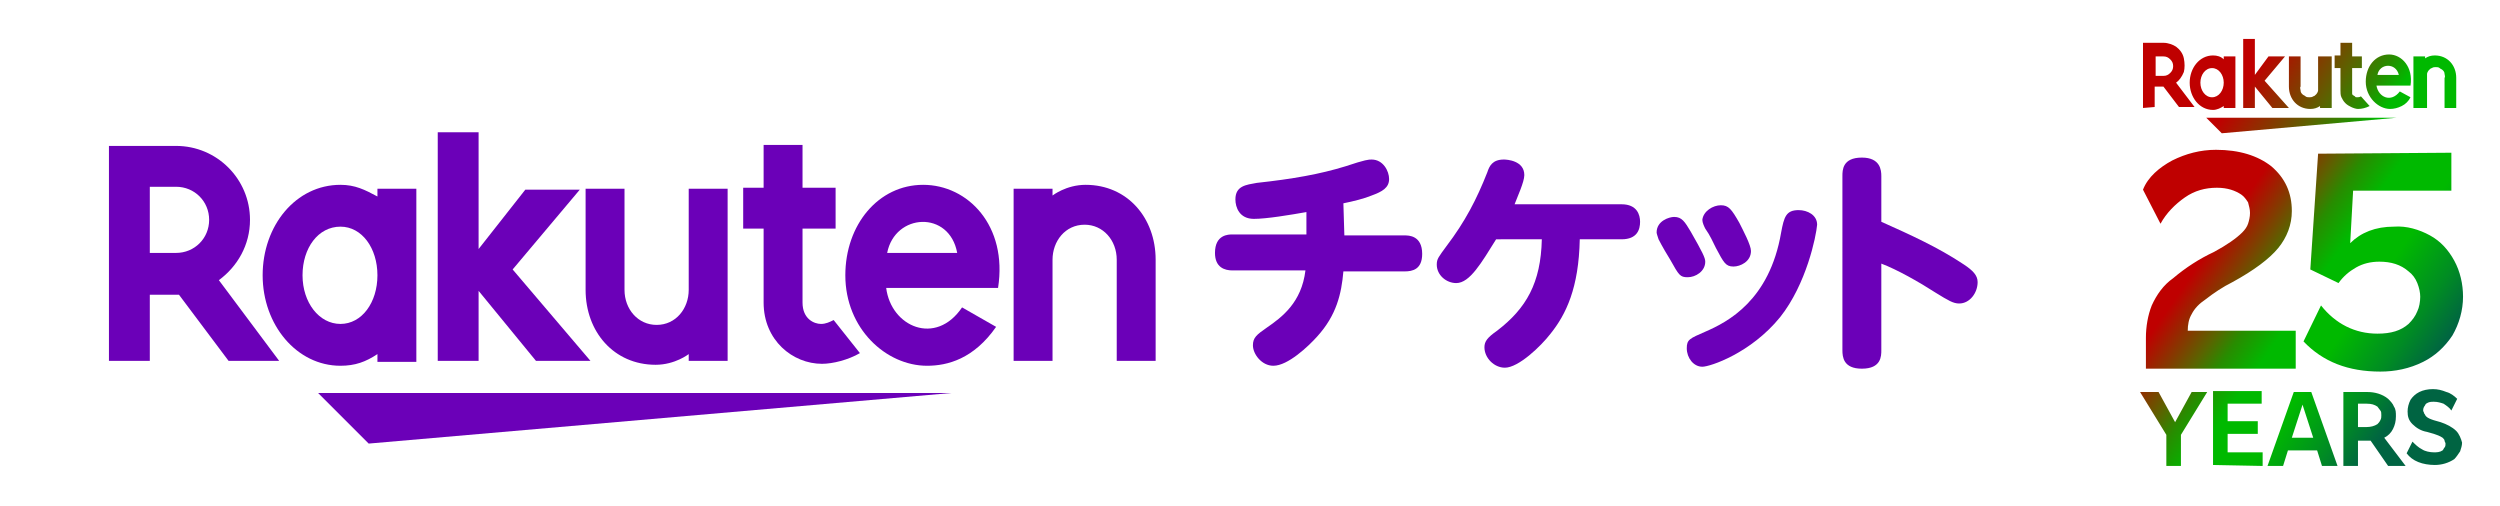
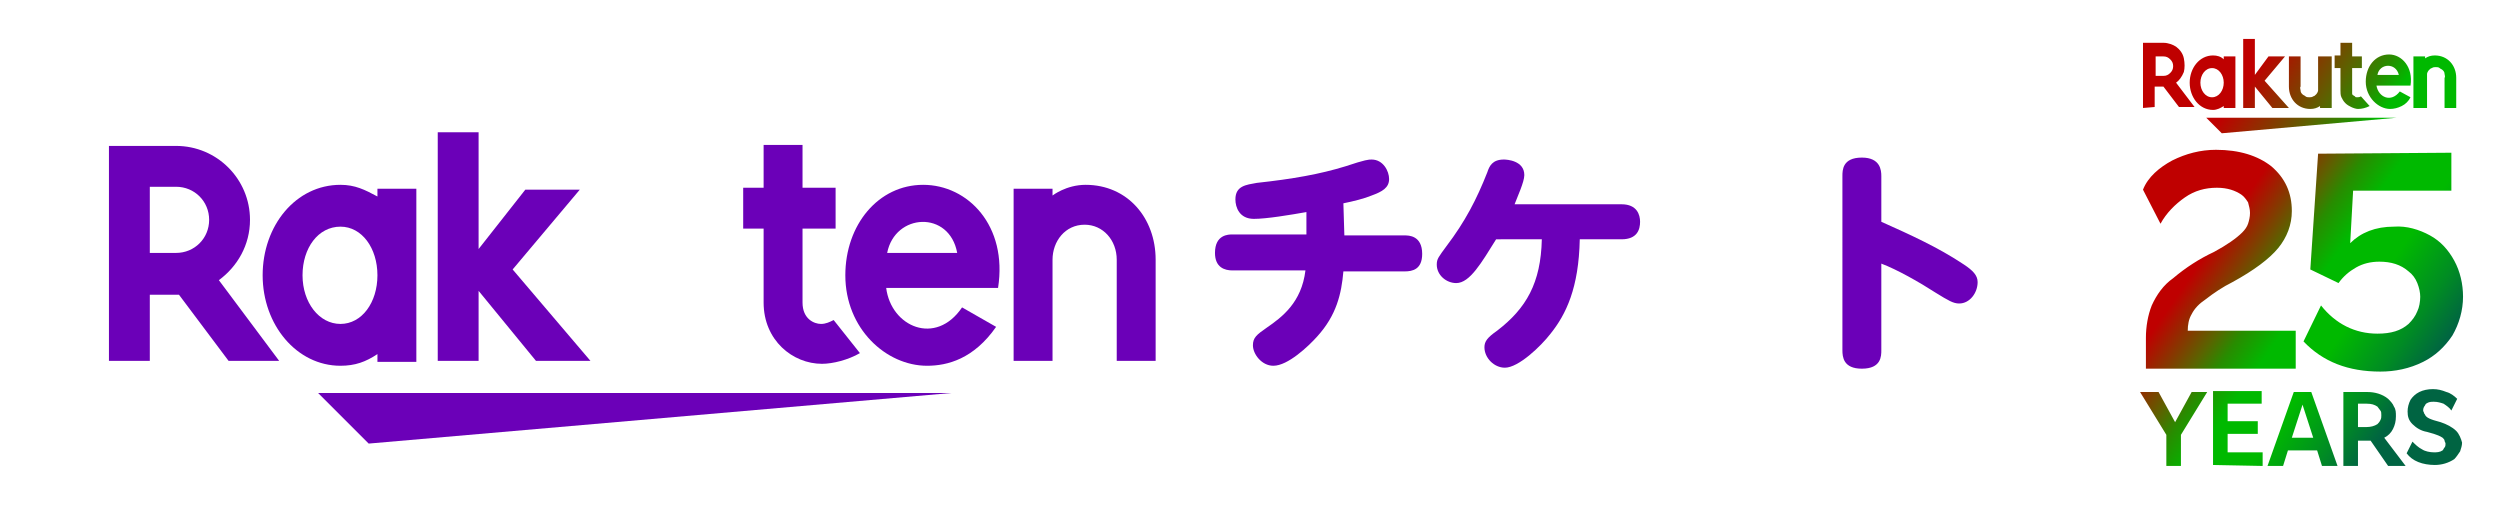
<svg xmlns="http://www.w3.org/2000/svg" version="1.1" id="レイヤー_1" x="0px" y="0px" viewBox="0 0 257 52" style="enable-background:new 0 0 257 52;" xml:space="preserve">
  <style type="text/css">
	.st0{fill:#6B00B8;}
	.st1{fill:url(#SVGID_1_);}
	.st2{fill:url(#SVGID_00000089544509535872274370000002983582999282163386_);}
</style>
  <g>
    <path class="st0" d="M138.2,24.2h6.2c0.4,0,1.8,0,1.8,1.9c0,1.6-1,1.8-1.8,1.8h-6.3c-0.2,2.3-0.7,4.5-2.7,6.7c-0.9,1-3,3-4.5,3   c-1.2,0-2.1-1.2-2.1-2.1c0-0.8,0.4-1.1,1.4-1.8c1.6-1.1,3.6-2.6,4-5.9h-7.5c-0.8,0-1.8-0.3-1.8-1.8c0-1.9,1.4-1.9,1.8-1.9h7.6v-2.3   c-1.7,0.3-4.1,0.7-5.4,0.7c-1.5,0-1.9-1.2-1.9-2c0-1.4,1.1-1.5,2.2-1.7c3.7-0.4,6.5-0.9,9.1-1.7c2.1-0.7,2.4-0.7,2.7-0.7   c1.2,0,1.8,1.2,1.8,2c0,0.9-0.7,1.3-1.8,1.7c-0.7,0.3-1.9,0.6-2.9,0.8L138.2,24.2L138.2,24.2z" />
    <path class="st0" d="M153.8,24.6c-1.5,2.4-2.7,4.5-4.1,4.5c-1,0-2-0.8-2-1.9c0-0.6,0.2-0.8,1-1.9c1.9-2.5,3.1-4.8,4.2-7.6   c0.2-0.6,0.5-1.3,1.7-1.3c0.3,0,2.1,0.1,2.1,1.6c0,0.7-0.7,2.2-1,3h11c1.6,0,1.9,1.1,1.9,1.8c0,0.8-0.3,1.8-1.9,1.8h-4.3   c-0.1,5-1.4,7.7-3,9.7c-1,1.3-3.3,3.5-4.7,3.5c-1.1,0-2.1-1-2.1-2.1c0-0.6,0.3-1,1.3-1.7c3-2.3,4.5-4.9,4.6-9.4H153.8z" />
-     <path class="st0" d="M172.1,22.3c0.8,0,1.1,0.5,1.7,1.5c1.2,2.1,1.5,2.7,1.5,3.1c0,1-1,1.6-1.8,1.6s-0.9-0.2-1.8-1.8   c-0.2-0.3-0.9-1.5-1.2-2.1c-0.1-0.3-0.2-0.6-0.2-0.7C170.3,22.7,171.6,22.3,172.1,22.3 M183,32.6c-3,3.7-7.2,5.1-8,5.1   c-0.9,0-1.6-0.9-1.6-1.9c0-0.9,0.3-1,1.9-1.7c2.3-1,6.6-3.2,7.8-10.2c0.3-1.6,0.5-2.3,1.8-2.3c0.9,0,1.9,0.5,1.9,1.5   C186.7,24.3,185.7,29.2,183,32.6 M176.9,21.1c0.8,0,1.1,0.4,1.9,1.8c0.4,0.8,1.2,2.3,1.2,2.9c0,1.1-1.1,1.6-1.8,1.6   c-0.8,0-1-0.4-1.8-1.9c-0.3-0.6-0.6-1.3-1.1-2c-0.1-0.2-0.3-0.6-0.3-0.9C175.1,21.7,176.1,21.1,176.9,21.1" />
    <path class="st0" d="M193.4,36c0,0.6,0,1.9-2,1.9c-1.9,0-2-1.2-2-1.9V18.1c0-0.6,0-1.9,2-1.9c1.9,0,2,1.3,2,1.9v4.7   c2.9,1.3,5.8,2.6,8.5,4.4c0.9,0.6,1.4,1.1,1.4,1.8c0,1.1-0.8,2.2-1.9,2.2c-0.6,0-1.1-0.3-2.4-1.1c-1.7-1.1-4-2.4-5.6-3V36z" />
    <polygon class="st0" points="97.8,40.4 32.7,40.4 37.9,45.6  " />
    <path class="st0" d="M38.8,19.4v0.8C37.5,19.5,36.5,19,35,19c-4.6,0-8,4.2-8,9.3s3.5,9.3,8,9.3c1.5,0,2.6-0.4,3.8-1.2v0.8h4V19.4   H38.8z M35,33.3c-2.2,0-3.9-2.2-3.9-5s1.6-5,3.9-5c2.2,0,3.8,2.2,3.8,5S37.2,33.3,35,33.3" />
-     <path class="st0" d="M70.8,19.4v10.4c0,1.9-1.3,3.6-3.3,3.6c-1.9,0-3.3-1.6-3.3-3.6V19.4h-4v10.4c0,4.3,2.9,7.7,7.2,7.7   c2,0,3.4-1.1,3.4-1.1v0.7h4V19.4H70.8z" />
    <path class="st0" d="M108.2,37.1V26.7c0-1.9,1.3-3.6,3.3-3.6c1.9,0,3.3,1.6,3.3,3.6v10.4h4V26.7c0-4.3-2.9-7.7-7.2-7.7   c-2,0-3.4,1.1-3.4,1.1v-0.7h-4v17.7H108.2z" />
    <path class="st0" d="M15.4,37.1v-6.8h3l5.1,6.8h5.2l-6.2-8.3c1.9-1.4,3.2-3.6,3.2-6.2c0-4.2-3.4-7.6-7.6-7.6h-6.9v22.1H15.4z    M15.4,19.2h2.7c1.9,0,3.4,1.5,3.4,3.4S20,26,18.1,26h-2.7C15.4,26,15.4,19.2,15.4,19.2z" />
    <path class="st0" d="M85.7,32.9c-0.4,0.2-0.8,0.4-1.3,0.4c-0.7,0-1.9-0.5-1.9-2.2v-7.6h3.4v-4.2h-3.4v-4.4h-4v4.4h-2.1v4.2h2.1v7.6   c0,3.9,3,6.3,6,6.3c1.1,0,2.7-0.4,3.9-1.1L85.7,32.9z" />
    <polygon class="st0" points="52.7,27.7 59.6,19.5 54,19.5 49.2,25.6 49.2,13.6 45,13.6 45,37.1 49.2,37.1 49.2,29.9 55.1,37.1    60.7,37.1  " />
    <path class="st0" d="M94.9,19c-4.6,0-8,4.1-8,9.3c0,5.5,4.2,9.3,8.4,9.3c2.1,0,4.8-0.7,7.1-4l-3.5-2c-2.7,4-7.3,2-7.8-2h11.5   C103.6,23.2,99.5,19,94.9,19 M98.4,26h-7.2C92,21.9,97.6,21.6,98.4,26" />
  </g>
  <g>
    <linearGradient id="SVGID_1_" gradientUnits="userSpaceOnUse" x1="219.873" y1="565.655" x2="254.764" y2="589.902" gradientTransform="matrix(1 0 0 1 0 -546)">
      <stop offset="0" style="stop-color:#BF0000" />
      <stop offset="0.22" style="stop-color:#BF0000" />
      <stop offset="0.3" style="stop-color:#823C00" />
      <stop offset="0.35" style="stop-color:#5A6400" />
      <stop offset="0.4" style="stop-color:#288C00" />
      <stop offset="0.48" style="stop-color:#00B900" />
      <stop offset="0.6" style="stop-color:#00B900" />
      <stop offset="0.73" style="stop-color:#008C23" />
      <stop offset="0.82" style="stop-color:#006442" />
    </linearGradient>
    <path class="st1" d="M223.3,16.5c1.4-0.7,2.9-1.1,4.5-1.1c2.4,0,4.3,0.6,5.7,1.7c1.4,1.2,2.1,2.7,2.1,4.6c0,1.4-0.5,2.7-1.4,3.8   c-0.9,1.1-2.5,2.3-4.7,3.5c-1,0.5-1.9,1.1-2.8,1.8c-0.6,0.4-1.1,0.9-1.4,1.5c-0.3,0.5-0.4,1.1-0.4,1.7H236v3.9h-15.4v-3.2   c0-1.1,0.2-2.3,0.6-3.3c0.5-1.1,1.2-2.1,2.2-2.8c1.3-1.1,2.7-2,4.2-2.7c1.3-0.7,2.3-1.4,2.9-2c0.3-0.3,0.5-0.6,0.6-0.9   s0.2-0.7,0.2-1.1s-0.1-0.7-0.2-1.1c-0.2-0.3-0.4-0.6-0.7-0.8c-0.6-0.4-1.4-0.7-2.5-0.7c-1.2,0-2.3,0.3-3.3,1s-1.9,1.6-2.5,2.7   l-1.8-3.5C220.8,18.2,222,17.2,223.3,16.5L223.3,16.5z M238.3,15.8l-0.8,11.9l2.9,1.4c0.5-0.7,1.1-1.2,1.8-1.6s1.5-0.6,2.4-0.6   c1.2,0,2.2,0.3,3,1c0.4,0.3,0.7,0.7,0.9,1.2s0.3,1,0.3,1.4c0,0.5-0.1,1.1-0.3,1.5c-0.2,0.5-0.5,0.9-0.9,1.3c-0.8,0.7-1.8,1-3.2,1   c-2.3,0-4.3-1-5.8-2.9l-1.8,3.7c2,2.1,4.6,3.1,7.9,3.1c1.5,0,3-0.3,4.4-1c1.2-0.6,2.2-1.5,3-2.7c0.7-1.2,1.1-2.6,1.1-4   c0-1.3-0.3-2.6-0.9-3.7c-0.6-1.1-1.4-2-2.5-2.6s-2.4-1-3.7-0.9c-1.9,0-3.4,0.6-4.5,1.7l0.3-5.4H252v-3.9L238.3,15.8z M224.2,47.9   v-3.2l2.7-4.4h-1.6l-1.7,3.1l-1.7-3.1H220l2.7,4.4v3.2H224.2z M232.6,47.9v-1.4H229v-1.9h3.1v-1.3H229v-1.8h3.5v-1.3h-5v7.6   L232.6,47.9z M234.7,47.9l0.5-1.6h3l0.5,1.6h1.6l-2.7-7.6h-1.8l-2.7,7.6H234.7z M236.7,41.6l1.1,3.4h-2.2L236.7,41.6z M242.4,47.9   v-2.6h0.9c0.1,0,0.2,0,0.4,0l1.8,2.6h1.8l-2.2-2.9c0.4-0.2,0.7-0.5,0.9-0.9s0.3-0.8,0.3-1.3c0-0.4,0-0.7-0.2-1   c-0.1-0.3-0.4-0.6-0.6-0.8c-0.6-0.5-1.4-0.7-2.1-0.7h-2.5v7.6L242.4,47.9z M244.4,41.8c0.1,0.1,0.2,0.3,0.3,0.4s0.1,0.3,0.1,0.5   s0,0.3-0.1,0.5s-0.2,0.3-0.3,0.4c-0.3,0.2-0.7,0.3-1.1,0.3h-0.9v-2.4h0.9C243.8,41.5,244.1,41.6,244.4,41.8L244.4,41.8z    M252.5,44.3c-0.4-0.4-1-0.7-1.6-0.9l-0.7-0.2c-0.3-0.1-0.6-0.2-0.8-0.4c-0.1-0.1-0.1-0.2-0.2-0.3c0-0.1-0.1-0.2-0.1-0.3   s0-0.2,0.1-0.4c0.1-0.1,0.1-0.2,0.2-0.3c0.3-0.2,0.5-0.2,0.8-0.2c0.4,0,0.7,0.1,1,0.2c0.3,0.2,0.6,0.4,0.8,0.7l0.6-1.2   c-0.3-0.3-0.7-0.6-1.1-0.7c-0.5-0.2-0.9-0.3-1.4-0.3s-1,0.1-1.4,0.3s-0.7,0.5-0.9,0.8c-0.2,0.4-0.3,0.8-0.3,1.2   c0,0.5,0.1,0.9,0.5,1.3c0.4,0.4,0.9,0.7,1.5,0.8l0.7,0.2c0.3,0.1,0.6,0.2,0.9,0.4c0.1,0.1,0.2,0.2,0.2,0.3s0.1,0.2,0.1,0.3   s0,0.3-0.1,0.4c-0.1,0.1-0.1,0.2-0.2,0.3c-0.3,0.2-0.6,0.2-0.9,0.2c-0.4,0-0.9-0.1-1.2-0.3c-0.4-0.2-0.7-0.5-1-0.8l-0.6,1.2   c0.3,0.4,0.7,0.7,1.2,0.9s1.1,0.3,1.7,0.3c0.7,0,1.4-0.2,2-0.6c0.2-0.2,0.4-0.5,0.6-0.8c0.1-0.3,0.2-0.6,0.2-0.9   C253,45.1,252.8,44.6,252.5,44.3L252.5,44.3z" />
    <linearGradient id="SVGID_00000043446438046106069710000013292310634690037437_" gradientUnits="userSpaceOnUse" x1="223.468" y1="545.93" x2="248.405" y2="563.259" gradientTransform="matrix(1 0 0 1 0 -546)">
      <stop offset="0" style="stop-color:#BF0000" />
      <stop offset="0.36" style="stop-color:#BF0000" />
      <stop offset="0.52" style="stop-color:#823C00" />
      <stop offset="0.62" style="stop-color:#5A6400" />
      <stop offset="0.72" style="stop-color:#288C00" />
      <stop offset="0.8" style="stop-color:#00B900" />
      <stop offset="1" style="stop-color:#00B900" />
    </linearGradient>
    <path style="fill:url(#SVGID_00000043446438046106069710000013292310634690037437_);" d="M228.4,13.7l-1.6-1.6h19.6L228.4,13.7z    M229.8,5.8v5.3h-1.2v-0.2c-0.3,0.2-0.7,0.4-1.1,0.4c-1.4,0-2.4-1.3-2.4-2.8s1-2.8,2.4-2.8c0.4,0,0.8,0.1,1.1,0.4V5.8H229.8z    M228.6,8.5c0-0.8-0.5-1.5-1.2-1.5s-1.2,0.7-1.2,1.5s0.5,1.5,1.2,1.5S228.6,9.3,228.6,8.5z M238.3,5.8v3.1c0,0.1,0,0.3,0,0.4   c0,0.1-0.1,0.3-0.2,0.4c-0.1,0.1-0.2,0.2-0.3,0.2c-0.1,0.1-0.3,0.1-0.4,0.1s-0.3,0-0.4-0.1c-0.1-0.1-0.2-0.1-0.3-0.2   c-0.1-0.1-0.2-0.2-0.2-0.4c0-0.1-0.1-0.3,0-0.4V5.8h-1.2v3.1c0,1.3,0.9,2.3,2.2,2.3c0.4,0,0.7-0.1,1-0.3v0.2h1.2V5.8H238.3z    M249.5,11.1V8c0-0.1,0-0.3,0-0.4s0.1-0.3,0.2-0.4c0.1-0.1,0.2-0.2,0.3-0.2c0.1-0.1,0.3-0.1,0.4-0.1c0.1,0,0.3,0,0.4,0.1   c0.1,0.1,0.2,0.1,0.3,0.2s0.2,0.2,0.2,0.4c0,0.1,0.1,0.3,0,0.4v3.1h1.2V8c0-1.3-0.9-2.3-2.2-2.3c-0.4,0-0.7,0.1-1,0.3V5.8h-1.2v5.3   H249.5z M220.3,11.1V4.4h2.1c0.5,0,1,0.2,1.3,0.4c0.4,0.3,0.7,0.7,0.8,1.2s0.1,1,0,1.4c-0.2,0.5-0.5,0.9-0.8,1.1l1.9,2.5H224   l-1.6-2.1h-0.9V11L220.3,11.1z M221.6,7.8h0.8c0.3,0,0.5-0.1,0.7-0.3s0.3-0.4,0.3-0.7c0-0.3-0.1-0.5-0.3-0.7s-0.4-0.3-0.7-0.3h-0.8   V7.8z M242.7,9.9c-0.1,0.1-0.3,0.1-0.4,0.1c-0.1,0-0.2,0-0.2-0.1c-0.1,0-0.1-0.1-0.2-0.1c-0.1-0.1-0.1-0.1-0.1-0.2   c0-0.1,0-0.2,0-0.2V7h1V5.8h-1V4.4h-1.2v1.3H240V7h0.6v2.3c0,0.2,0,0.5,0.1,0.7s0.2,0.4,0.4,0.6s0.4,0.3,0.6,0.4   c0.2,0.1,0.5,0.2,0.7,0.2c0.4,0,0.8-0.1,1.2-0.3L242.7,9.9z M232.8,8.3l2.1-2.5h-1.7l-1.4,1.9V4h-1.2v7.1h1.2V8.9l1.8,2.2h1.7   L232.8,8.3z M247.8,8.8h-3.5c0.2,1.2,1.5,1.8,2.4,0.6l1.1,0.6c-0.2,0.4-0.5,0.7-0.9,0.9s-0.8,0.3-1.2,0.3c-1.2,0-2.5-1.2-2.5-2.8   s1-2.8,2.4-2.8C246.9,5.6,248.1,6.9,247.8,8.8z M244.4,7.7h2.2C246.3,6.4,244.6,6.5,244.4,7.7L244.4,7.7z" />
  </g>
</svg>